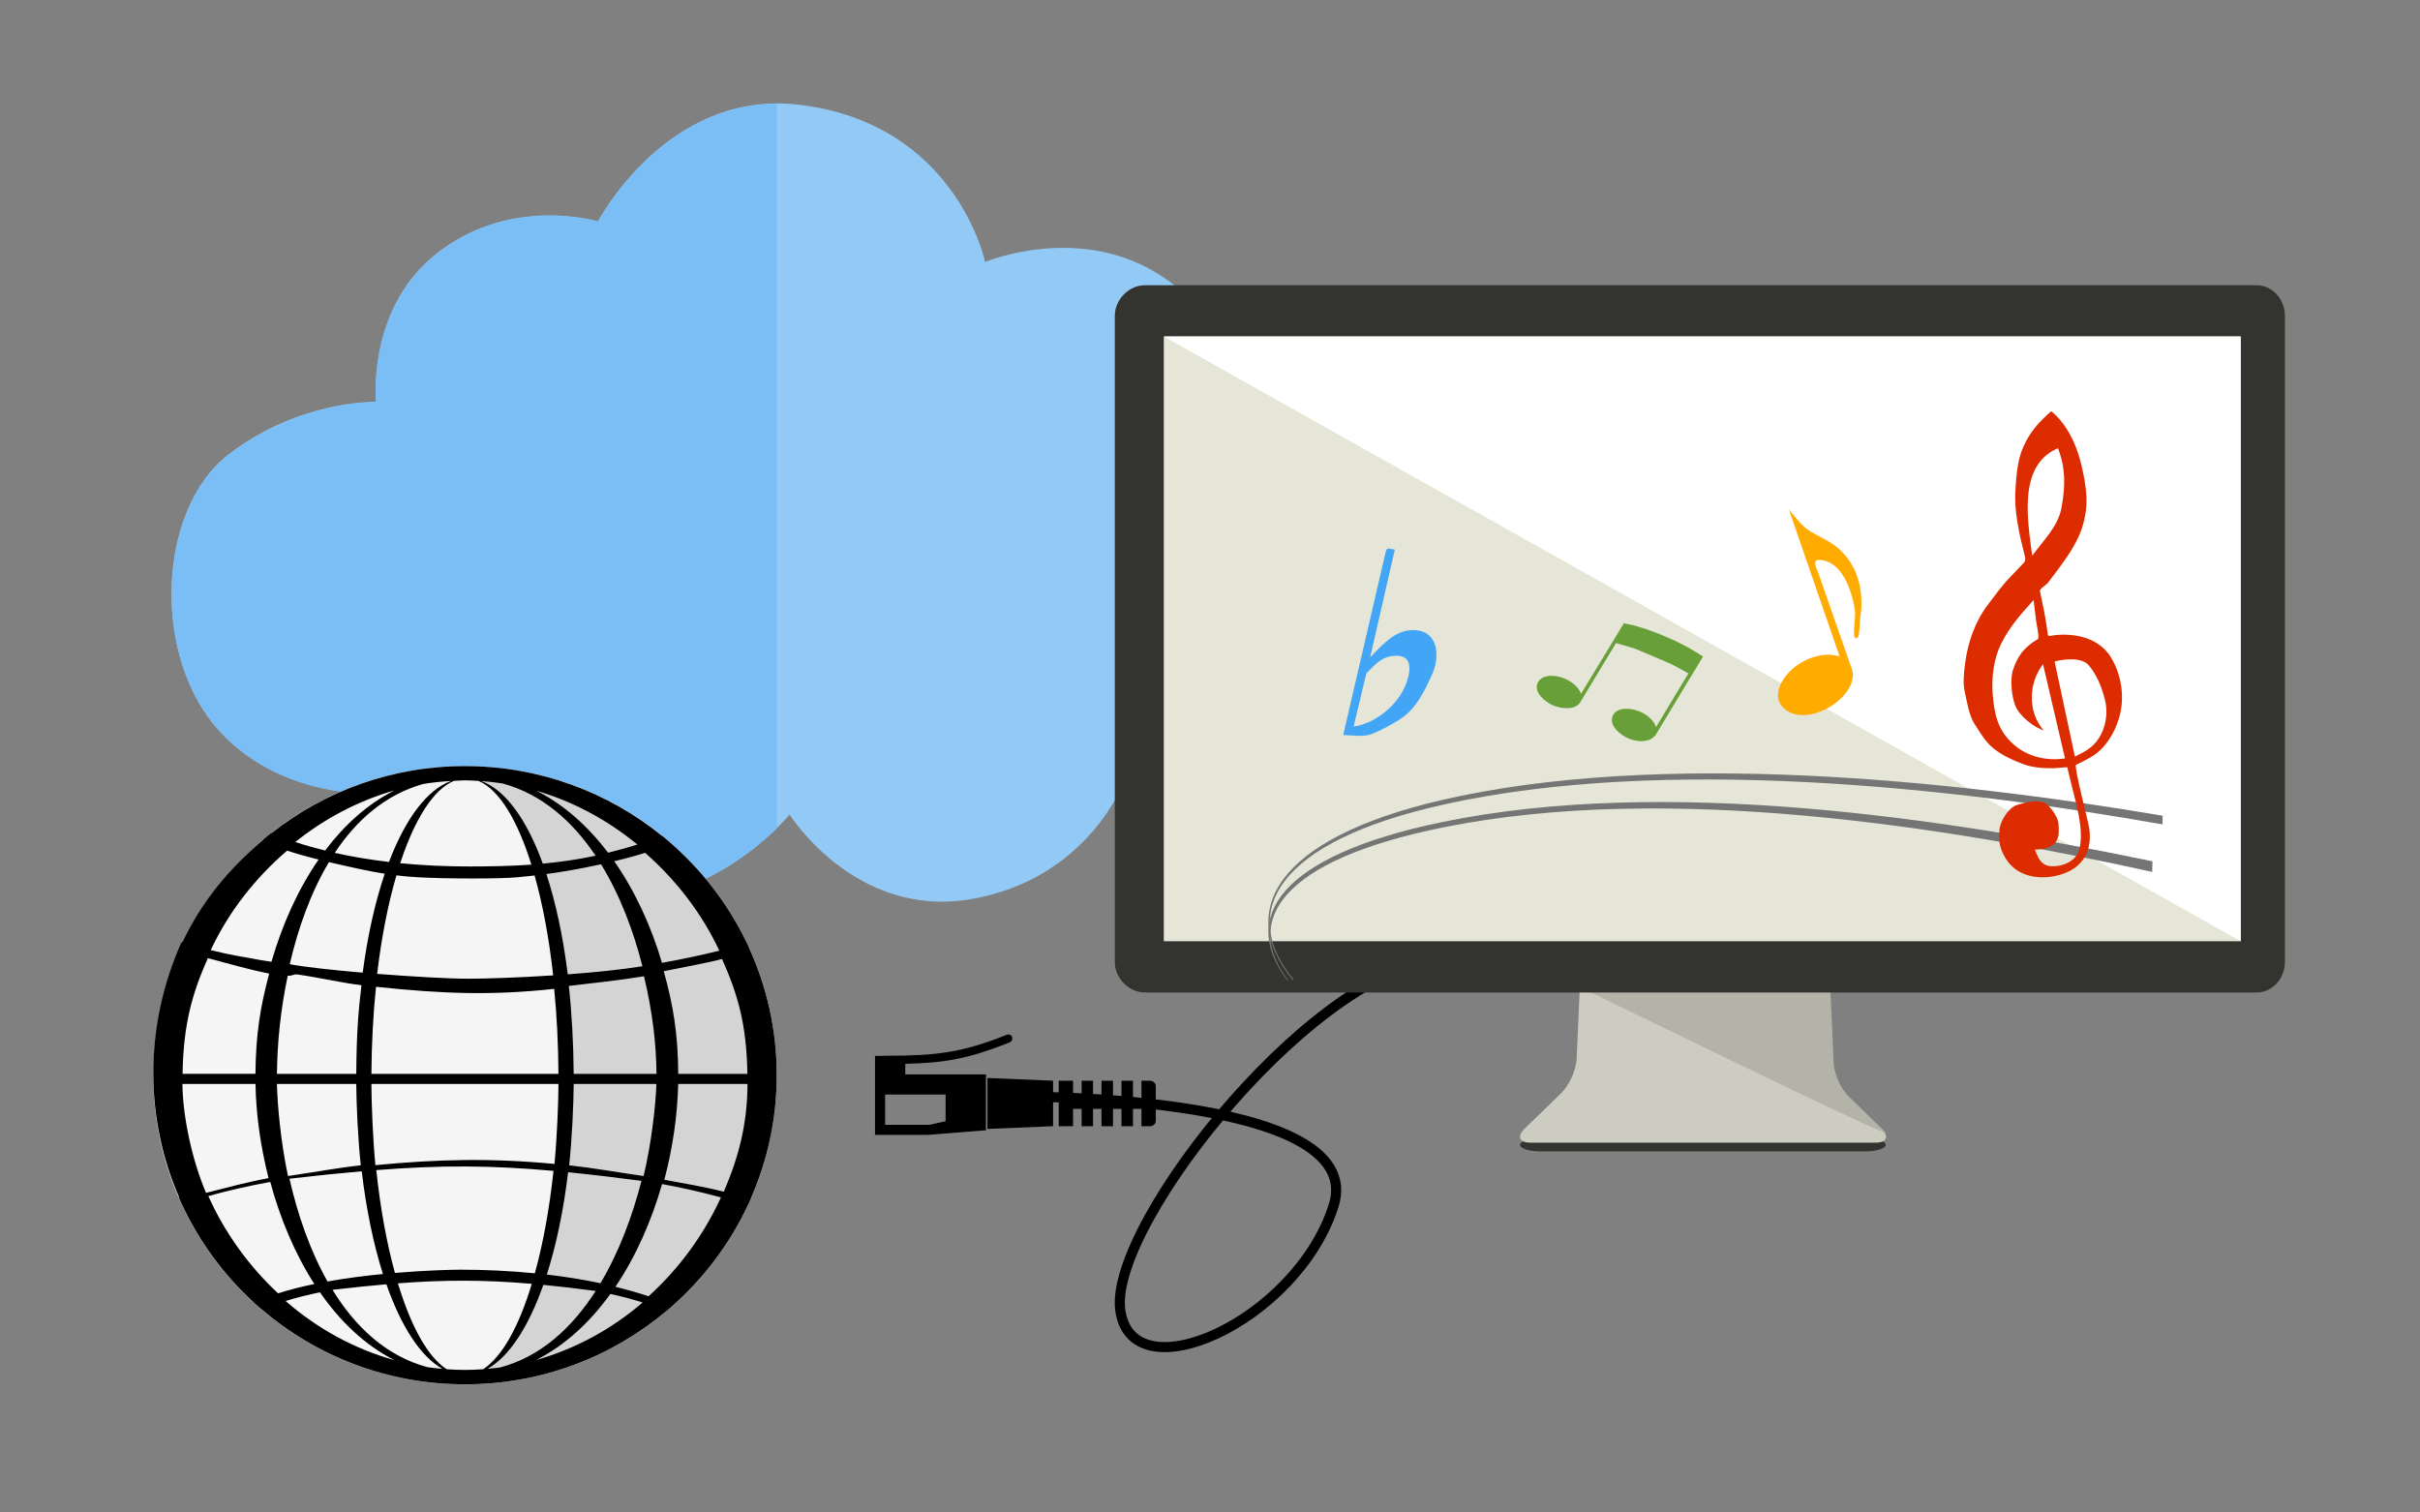
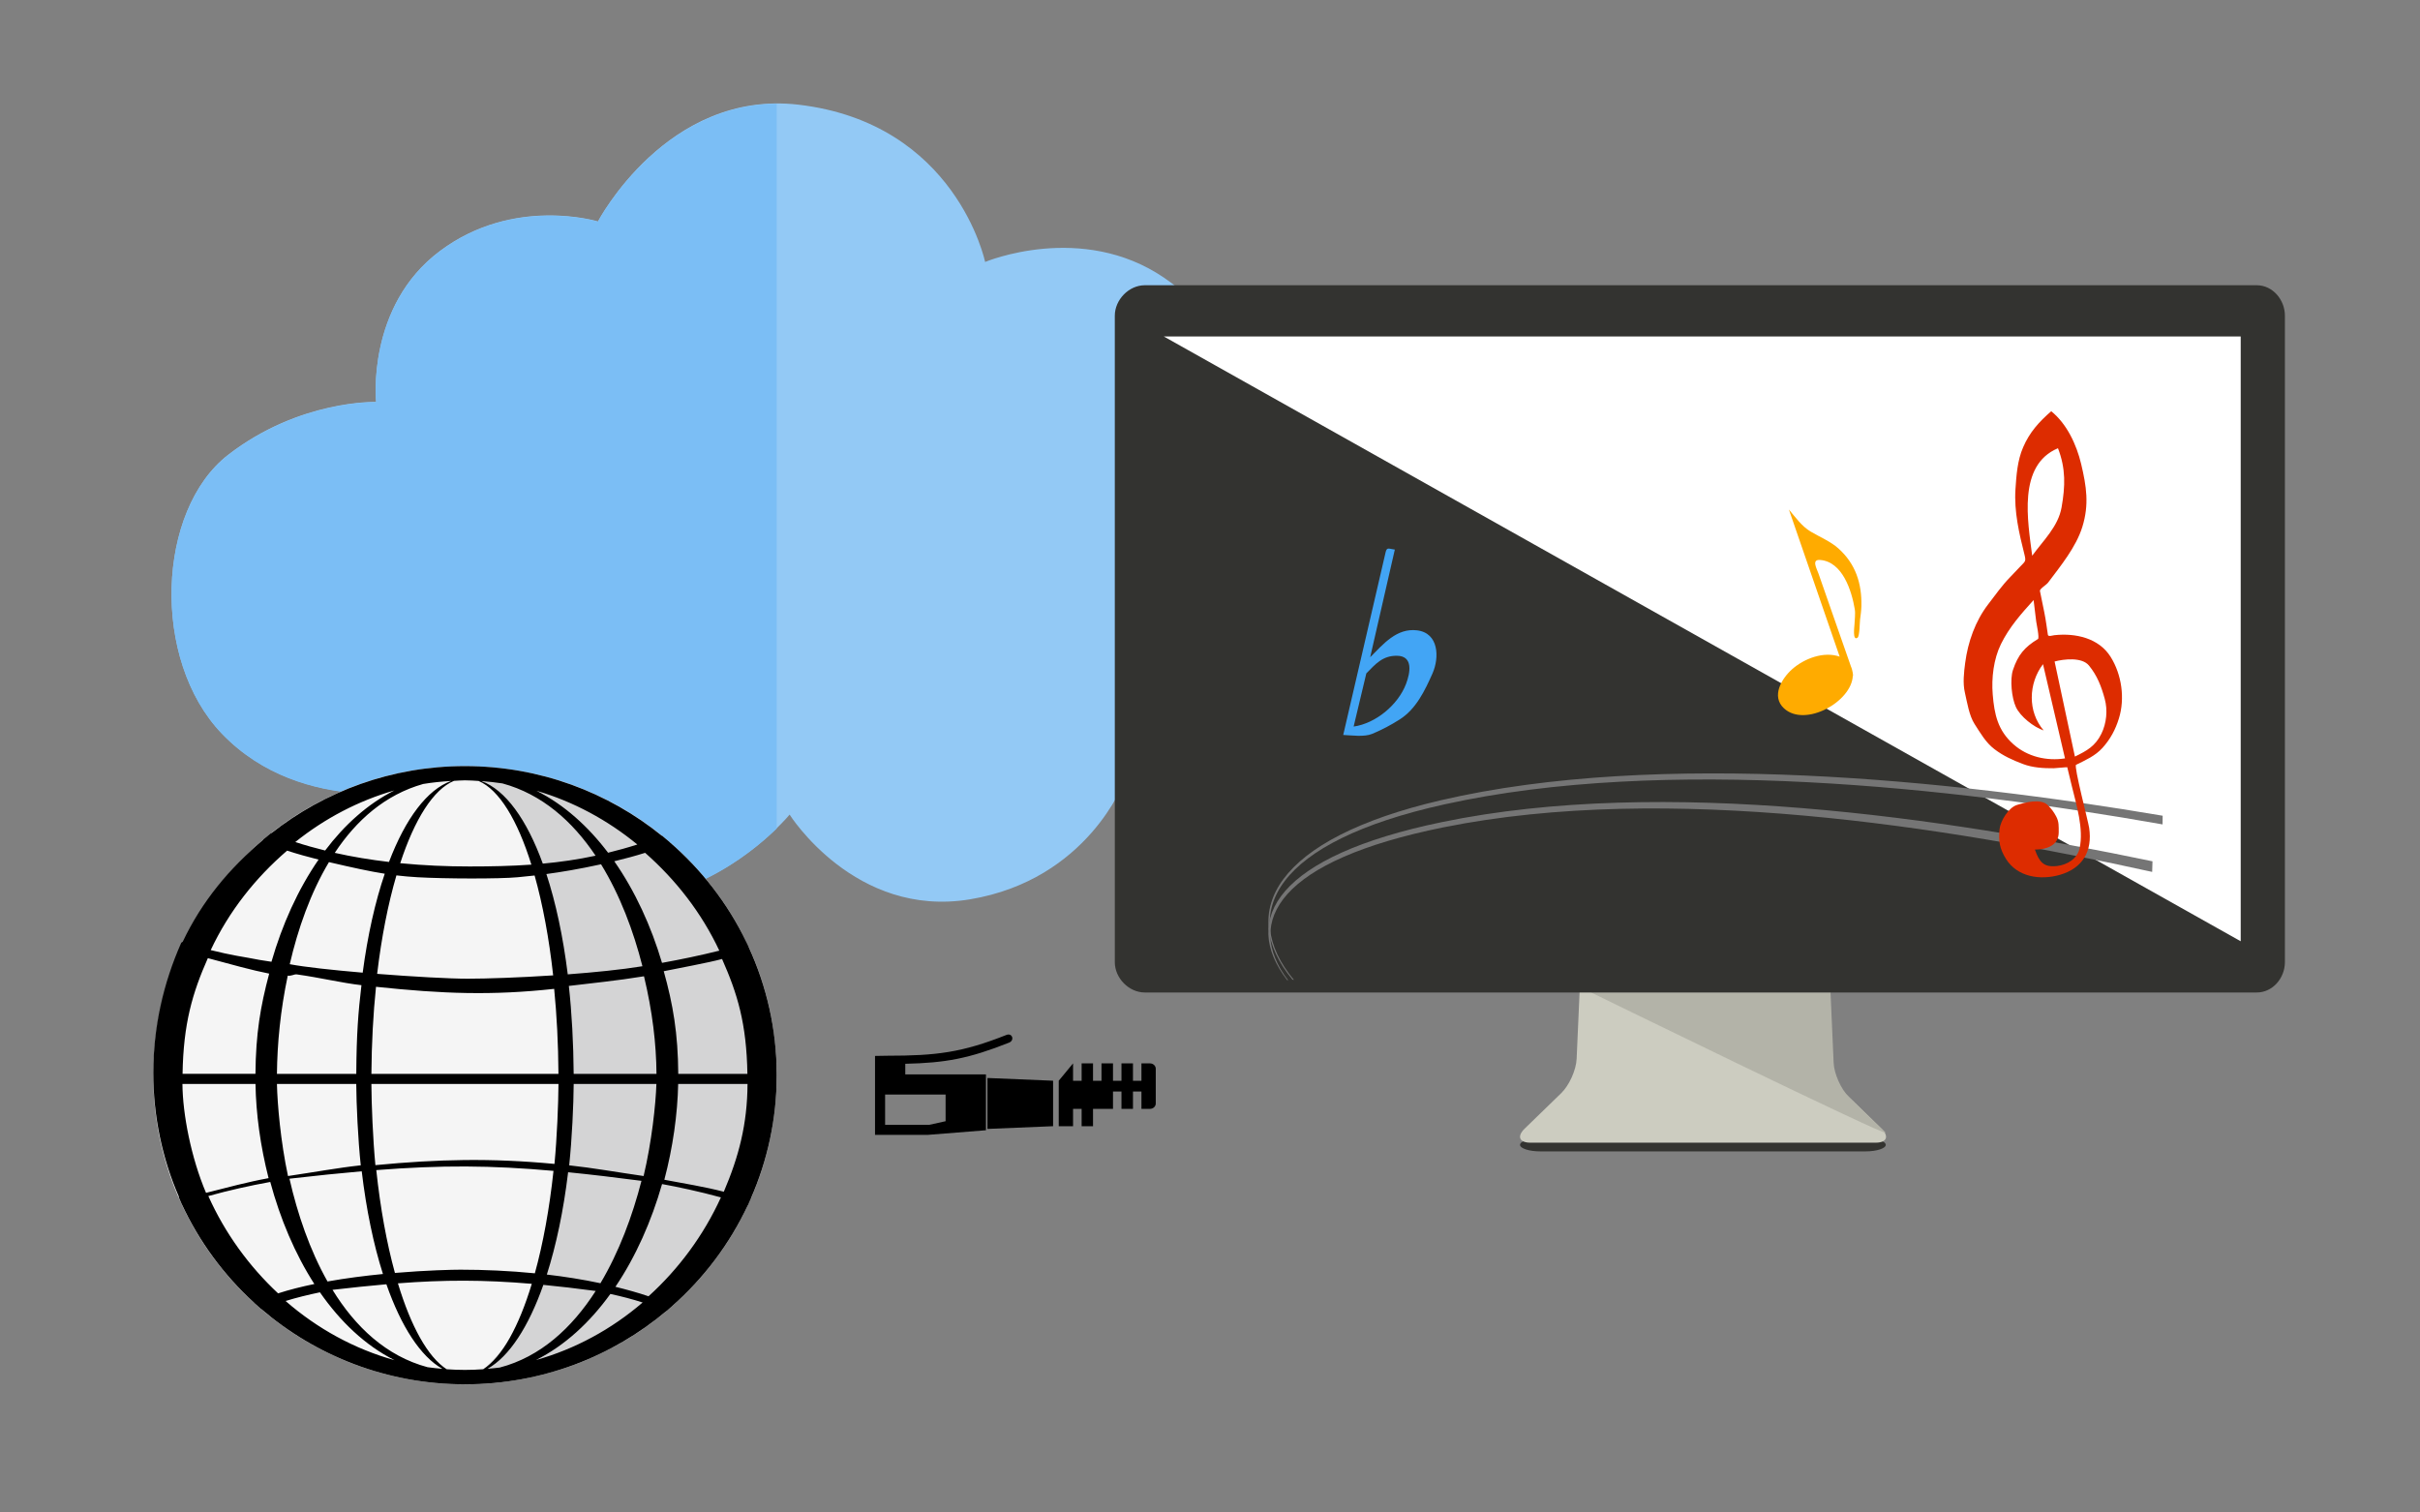
<svg xmlns="http://www.w3.org/2000/svg" version="1.1" id="レイヤー_1" x="0px" y="0px" width="240px" height="150px" viewBox="0 45 240 150" enable-background="new 0 45 240 150" xml:space="preserve">
  <rect x="0" y="45" width="240" height="150" fill="#808080" stroke="none" />
  <path fill="#93C9F5" d="M59.299,66.96c0,0-8.33-2.56-15.66,2.92c-7.34,5.479-6.34,14.979-6.34,14.979s-7.58-0.24-14.67,5.24  c-7.08,5.48-7.67,20.311-0.62,27.65c8.08,8.399,20.511,5.479,20.511,5.479s3.729,9.381,15.659,10.961s20.13-8.4,20.13-8.4  s6.48,10.31,17.9,8.4c11.68-1.951,15.279-11.69,15.279-11.69s10.801,1.69,17.15-2.93c6.721-4.871,9.16-13.42,5.971-22.291  c-3.109-8.64-11.18-10.59-11.18-10.59s0.24-8.529-7.961-14.129c-8.199-5.601-17.77-1.58-17.77-1.58S94.839,57.21,79.179,55.38  C66.158,53.869,59.299,66.96,59.299,66.96z" />
  <path fill="#7BBEF5" d="M77.029,55.295c-11.623,0.051-17.73,11.695-17.73,11.695s-8.33-2.56-15.66,2.92  c-7.34,5.479-6.34,14.979-6.34,14.979s-7.58-0.24-14.67,5.24c-7.08,5.48-7.67,20.311-0.62,27.65  c8.08,8.399,20.511,5.479,20.511,5.479s3.729,9.381,15.659,10.961c9.156,1.213,16.109-4.379,18.851-7.049V55.295z" />
  <g>
    <path fill="#333330" d="M187.017,158.539c0,0.356-0.9,0.648-2,0.648h-32.27c-1.1,0-2-0.292-2-0.648c0-0.357,0.9-0.649,2-0.649   h32.27C186.116,157.89,187.017,158.182,187.017,158.539z" />
  </g>
  <path fill="#CCCCC0" d="M186.587,156.931c0.789,0.767,0.534,1.394-0.565,1.394h-34.25c-1.1,0-1.354-0.627-0.565-1.394l3.631-3.525  c0.789-0.767,1.475-2.293,1.522-3.392l0.324-7.316c0.048-1.099,0.988-1.998,2.088-1.998h20.25c1.1,0,2.04,0.899,2.088,1.998  l0.324,7.316c0.048,1.099,0.733,2.625,1.522,3.392L186.587,156.931z" />
  <path fill="#B3B3A8" d="M187.002,157.321c0.789,0.767-29.903-14.233-29.903-14.233c0.048-1.099,0.988-1.998,2.088-1.998h20.25  c1.1,0,2.04,0.899,2.088,1.998l0.324,7.316c0.048,1.099,0.733,2.625,1.522,3.392L187.002,157.321z" />
  <g>
    <path d="M99.809,147.64c-4.41,1.75-6.955,2.061-11.814,2.061l-1.215,0.02v7.83h5.22l5.78-0.46v-5.54h-8v-1.05   c4-0.091,6.319-0.521,10.299-2.101C100.648,148.17,100.389,147.409,99.809,147.64z M93.779,153.55v2.646l-1.602,0.354h-4.398v-3   H93.779z" />
    <polygon points="97.929,151.909 104.439,152.18 104.439,156.69 97.929,156.96  " />
-     <path d="M104.999,152.18v4.511h1.42v-1.721h0.85v1.721h1.13v-1.721h0.84v1.721h1.141v-1.721h0.84v1.721h1.141v-1.721h0.84v1.721   h0.85c0.311,0,0.57-0.24,0.57-0.531v-3.448c0-0.29-0.26-0.53-0.57-0.53h-0.85v1.729h-0.84v-1.729h-1.141v1.729h-0.84v-1.729h-1.141   v1.729h-0.84v-1.729h-1.13v1.729h-0.85v-1.729L104.999,152.18L104.999,152.18z" />
-     <path fill="none" stroke="#000000" stroke-linecap="round" stroke-linejoin="round" stroke-miterlimit="10" d="M99.318,153.75   c0,0,36.631-0.64,32.932,10.86c-3.691,11.5-20.151,18.84-21.161,10.219c-1.011-8.629,19.921-34.779,32.69-34.779" />
+     <path d="M104.999,152.18v4.511h1.42v-1.721h0.85v1.721h1.13v-1.721h0.84h1.141v-1.721h0.84v1.721h1.141v-1.721h0.84v1.721   h0.85c0.311,0,0.57-0.24,0.57-0.531v-3.448c0-0.29-0.26-0.53-0.57-0.53h-0.85v1.729h-0.84v-1.729h-1.141v1.729h-0.84v-1.729h-1.141   v1.729h-0.84v-1.729h-1.13v1.729h-0.85v-1.729L104.999,152.18L104.999,152.18z" />
  </g>
  <path fill="#F5F5F5" d="M15.199,151.63c0,16.93,13.84,30.66,30.91,30.66c17.08,0,30.92-13.73,30.92-30.66  s-13.84-30.649-30.92-30.649C29.039,120.98,15.199,134.7,15.199,151.63z" />
  <path fill="#D4D4D5" d="M45.93,121.16c9.201,5.165,10.375,18.022,10.375,30.749s-1.563,24.229-10.195,30.381  c17.558,0,30.92-15.86,30.92-30.66S63.5,121.701,45.93,121.16z" />
  <path d="M77.029,151.63c0-4.542-1.004-8.849-2.791-12.726c0.004,0,0.007-0.002,0.011-0.003l-0.24-0.502c0,0-0.001,0-0.001,0.001  c-1.835-3.797-4.439-7.154-7.605-9.889c0.002,0,0.004-0.001,0.006-0.002c-0.037-0.032-0.076-0.063-0.113-0.095  c-0.052-0.044-0.104-0.088-0.157-0.132c-0.155-0.133-0.311-0.267-0.469-0.394c-0.007,0.003-0.013,0.004-0.019,0.007  c-5.327-4.315-12.123-6.916-19.541-6.916c-7.259,0-13.92,2.495-19.193,6.649c-0.009-0.004-0.019-0.007-0.027-0.011  c-0.27,0.211-0.529,0.431-0.8,0.65c0.006,0.003,0.013,0.006,0.019,0.008c-3.353,2.828-6.094,6.125-7.986,10.121l-0.152,0.102  c0.002,0,0.003,0,0.005,0c-1.776,4-2.774,8.382-2.774,12.909c0,4.324,0.91,8.547,2.54,12.277c-0.003,0.001-0.007,0.058-0.011,0.058  l0.28,0.648c0.003-0.001,0.006,0.012,0.009,0.012c1.727,3.725,4.18,7.057,7.187,9.797c-0.002,0.001-0.003,0.004-0.005,0.005  l0.104,0.093c0.027,0.025,0.056,0.051,0.084,0.075l0.502,0.445c0.003-0.001,0.007-0.003,0.01-0.004  c5.42,4.653,12.481,7.475,20.211,7.475c7.635,0,14.616-2.749,20.01-7.294c0.003,0.001,0.007,0.002,0.01,0.004l0.51-0.45  c0,0,0,0-0.001-0.001c3.151-2.777,5.725-6.185,7.523-10.021c0.003,0.002,0.005,0.002,0.008,0.003l0.31-0.701  c-0.002-0.001-0.005-0.001-0.007-0.002C76.111,160.088,77.029,155.967,77.029,151.63z M74.123,151.5h-6.858  c-0.025-4-0.514-6.869-1.439-10.18c1.28-0.266,4.569-0.87,5.783-1.213C73.139,143.562,74.039,146.5,74.123,151.5z M71.338,139.281  c-1.894,0.474-3.822,0.873-5.684,1.21c-1.073-3.625-2.664-7.111-4.734-10.075c1.037-0.25,2.074-0.529,3.06-0.838  C67.025,132.26,69.563,135.501,71.338,139.281z M46.109,180.86c-0.605,0-1.209-0.023-1.81-0.066c-1.877-1.212-3.55-4.267-4.836-8.52  c4.589-0.353,8.499-0.362,13.278,0.048c-1.281,4.227-2.947,7.261-4.817,8.47C47.322,180.836,46.717,180.86,46.109,180.86z   M45.669,170.92c-0.768,0-3.331,0.054-6.503,0.322c-0.813-2.955-1.447-6.416-1.849-10.198c6.452-0.504,11.411-0.478,17.575,0.077  c-0.402,3.768-1.036,7.216-1.849,10.158C50.506,171.029,48.002,170.92,45.669,170.92z M46.109,122.389  c0.453,0,0.902,0.032,1.353,0.061c2.046,0.873,3.862,3.885,5.237,8.299c-2.001,0.143-4.019,0.182-6.141,0.182  c-2.223,0-4.534-0.096-6.867-0.324c1.428-4.354,3.284-7.318,5.332-8.167C45.385,122.422,45.745,122.389,46.109,122.389z M41.408,132  c2.717,0.156,8.135,0.172,9.94,0c0.495-0.047,1.052-0.103,1.671-0.173c0.803,2.853,1.433,6.214,1.84,9.905  c-3.387,0.223-6.607,0.33-8.484,0.33c-1.813,0-5.41-0.199-8.972-0.48c0.431-3.639,1.086-6.949,1.911-9.766  C39.992,131.897,40.67,131.957,41.408,132z M54.188,131.682c1.448-0.195,3.207-0.483,5.42-0.967  c1.885,3.066,3.221,6.627,4.104,10.111c-2.103,0.342-4.755,0.607-7.405,0.806C55.84,137.871,55.115,134.509,54.188,131.682z   M36.833,151.5c0.021-3,0.179-5.979,0.457-8.635c6.642,0.701,11.477,0.875,17.67,0.205c0.259,2.632,0.405,5.43,0.424,8.43H36.833z   M55.386,152.5c-0.011,2-0.148,5.325-0.396,7.931c-6.33-0.595-11.561-0.472-17.761,0.121c-0.249-2.604-0.387-6.052-0.397-8.052  H55.386z M35.97,141.463c-2.979-0.254-5.76-0.557-7.235-0.838c0.81-3.505,2.06-7.071,3.888-10.125  c2.411,0.563,4.052,0.918,5.534,1.152C37.207,134.444,36.458,137.758,35.97,141.463z M29.408,141.631  c2.366,0.328,4.475,0.85,6.438,1.074c-0.313,2.673-0.49,4.795-0.512,8.795h-7.869c0.03-3,0.34-6.267,1.072-9.74  C28.884,141.814,29.191,141.608,29.408,141.631z M35.331,152.5c0.013,2,0.168,5.451,0.447,8.07c-2.233,0.24-4.607,0.677-7.216,1.063  c-0.727-3.393-1.055-7.133-1.096-9.133H35.331z M35.874,161.161c0.454,3.829,1.176,7.272,2.104,10.188  c-1.76,0.172-3.649,0.41-5.497,0.74c-1.761-3.115-2.979-6.703-3.774-10.193C31.344,161.594,33.695,161.351,35.874,161.161z   M56.342,161.256c2.213,0.221,4.599,0.504,7.275,0.853c-0.896,3.491-2.227,7.063-4.069,10.155c-1.747-0.371-3.534-0.654-5.316-0.861  C55.16,168.498,55.884,165.069,56.342,161.256z M56.448,160.572c0.279-2.619,0.435-6.072,0.447-8.072h8.202  c-0.063,2-0.461,5.744-1.268,9.132C61.153,161.248,58.723,160.812,56.448,160.572z M56.893,151.5c-0.021-3-0.186-6.07-0.479-8.721  c2.243-0.273,4.679-0.506,7.454-0.957c0.837,3.502,1.216,6.678,1.238,9.678H56.893z M63.207,128.754  c-0.994,0.32-1.955,0.58-2.902,0.814c-1.98-2.617-4.357-4.76-7.096-6.143C56.839,124.485,60.242,126.317,63.207,128.754z   M59.066,129.863c-1.782,0.384-3.508,0.628-5.234,0.788c-1.594-4.391-3.706-7.313-6.087-8.188c0.698,0.053,1.394,0.129,2.084,0.232  C53.744,123.758,56.775,126.443,59.066,129.863z M44.746,122.451c-2.377,0.851-4.526,3.715-6.17,8.033  c-1.797-0.211-3.6-0.502-5.377-0.903c2.141-3.235,5.002-5.769,8.771-6.831C42.886,122.597,43.813,122.507,44.746,122.451z   M39.112,123.391c-2.657,1.342-4.953,3.42-6.868,5.958c-0.997-0.248-1.988-0.519-2.959-0.841  C32.211,126.164,35.555,124.408,39.112,123.391z M28.473,129.362c0.997,0.325,2.056,0.62,3.121,0.888  c-2.052,2.968-3.618,6.473-4.672,10.133c-0.79-0.115-1.566-0.24-2.303-0.393c-0.248-0.049-1.725-0.262-3.722-0.764  C22.714,135.361,25.332,132.066,28.473,129.362z M20.613,140.024c2.291,0.615,4.428,1.214,6.082,1.534  c-0.869,3.267-1.326,5.941-1.36,9.941h-7.23C18.188,146.5,19.086,143.476,20.613,140.024z M18.093,152.5h7.246  c0.051,3,0.484,6.143,1.296,9.342c-2.037,0.371-4.146,0.939-6.202,1.459C18.957,159.83,18.113,155.5,18.093,152.5z M20.661,163.618  c2.039-0.569,4.087-1.025,6.142-1.399c0.979,3.627,2.441,7.123,4.373,10.122c-1.26,0.261-2.48,0.564-3.597,0.927  C24.7,170.581,22.318,167.311,20.661,163.618z M28.322,174.025c1.088-0.336,2.249-0.619,3.407-0.861  c2.011,2.893,4.479,5.261,7.399,6.731C35.169,178.792,31.476,176.777,28.322,174.025z M32.977,172.919  c1.928-0.224,3.685-0.408,5.342-0.552c1.472,4.202,3.393,7.165,5.555,8.385c-0.492-0.044-0.983-0.09-1.47-0.161  C38.308,179.494,35.236,176.595,32.977,172.919z M48.354,180.748c2.151-1.215,4.063-4.154,5.532-8.322  c1.607,0.156,3.315,0.354,5.191,0.604c-2.354,3.668-5.479,6.54-9.517,7.596C49.162,180.679,48.758,180.712,48.354,180.748z   M53.15,179.883c2.884-1.444,5.352-3.744,7.383-6.557c1.102,0.242,2.191,0.521,3.201,0.847  C60.633,176.838,57.02,178.797,53.15,179.883z M64.317,173.558c-1.06-0.361-2.165-0.664-3.285-0.94  c2.028-3,3.577-6.521,4.627-10.188c1.583,0.285,3.635,0.723,5.837,1.321C69.777,167.519,67.305,170.852,64.317,173.558z   M71.783,163.189c-1.945-0.503-3.943-0.814-5.898-1.188c0.848-3.203,1.309-6.502,1.372-9.502h6.878  C74.114,156.5,73.266,159.717,71.783,163.189z" />
  <path fill="#333330" d="M223.811,73.289h-110.28c-1.58,0-2.971,1.441-2.971,3.021v64.109c0,1.58,1.391,3.01,2.971,3.01l110.28,0.001  c1.58,0,2.791-1.43,2.791-3.01v-64.11C226.602,74.73,225.391,73.289,223.811,73.289z" />
-   <rect x="115.419" y="78.369" fill="#E6E6D8" width="106.8" height="59.98" />
  <polygon fill="#FFFFFF" points="115.419,78.369 222.219,78.369 222.219,138.35 " />
  <path fill="#FFAB00" d="M183.564,111.094c0.173,0.374,0.251,1.021,0.186,0.929c-0.111,2.578-4.746,5.155-6.829,3.224  c-1.283-1.193-0.232-2.948,0.807-3.874c1.192-1.061,3.14-1.806,4.72-1.251c-1.677-4.862-3.356-9.725-5.035-14.587  c0.662,0.777,1.261,1.647,2.148,2.179c0.917,0.547,1.977,0.974,2.77,1.686c1.696,1.526,2.323,3.468,2.27,5.713  c-0.01,0.448-0.07,0.875-0.13,1.32c-0.037,0.266-0.039,1.658-0.249,1.808c-0.525,0.372-0.31-1.132-0.306-1.315  c0.014-0.48,0.108-1.039,0.027-1.514c-0.302-1.801-1.207-4.725-3.455-4.879c-0.855-0.059-0.312,0.861-0.142,1.35  c0.37,1.058,0.738,2.115,1.107,3.172C182.158,107.066,182.859,109.08,183.564,111.094z" />
-   <path fill="#689F38" d="M167.445,111.787l-0.661-0.374l-0.973-0.517l-0.995-0.436l-1.453-0.616l-1.14-0.484l-0.771-0.241  l-0.958-0.277l-0.23-0.061l-3.602,5.959l-0.008-0.006c-0.525,0.727-1.887,0.53-2.614,0.233c-0.775-0.335-1.971-1.288-1.546-2.241  c0.025-0.045,0.045-0.103,0.079-0.141c0.516-0.787,1.861-0.612,2.615-0.277c0.605,0.25,1.396,0.824,1.606,1.506l4.267-7.029  l0.064,0.047l1.015,0.219l1.212,0.376l1.318,0.493l1.459,0.631l1.196,0.607l0.955,0.563l0.614,0.394l-1.119,1.859l-0.009-0.004  l-3.639,6.041l-0.042-0.024c-0.242,0.323-0.656,0.468-1.057,0.505c-0.513,0.055-1.059-0.059-1.532-0.258  c-0.79-0.332-1.968-1.273-1.559-2.238c0.014-0.049,0.044-0.102,0.068-0.145c0.516-0.789,1.872-0.607,2.621-0.285  c0.614,0.255,1.415,0.846,1.604,1.551L167.445,111.787z" />
  <path fill="#757575" d="M213.439,131.47c-20.41-4.5-48.031-8.9-70.281-4.42c-16.238,3.27-19.879,9.29-15.408,15.17l-0.092-0.01  c-4.67-6.061-0.979-12.29,15.301-15.67c22.131-4.59,49.949-0.41,70.51,3.88L213.439,131.47z" />
  <path fill="#757575" d="M214.469,126.76c-20.82-3.681-49.352-6.82-71.209-1.989c-16.791,3.709-20.461,10.729-14.941,17.409  l-0.139-0.021c-5.582-6.771-1.66-13.969,14.688-17.789c21.711-5.05,50.74-2.01,71.611,1.529L214.469,126.76z" />
  <path fill="#42A5F5" d="M135.503,111.784c-0.42,1.758-0.839,3.515-1.258,5.272c2.194-0.313,4.406-2.15,5.197-4.228  c0.406-1.073,0.758-2.79-0.928-2.794C137.111,110.032,136.419,110.848,135.503,111.784z M135.886,110.18  c1.311-1.318,2.635-2.913,4.653-2.666c2.143,0.262,2.237,2.676,1.521,4.288c-0.752,1.688-1.623,3.521-3.25,4.551  c-0.903,0.571-1.732,1.009-2.718,1.424c-0.793,0.335-2.045,0.147-2.88,0.113c0.769-3.306,1.533-6.612,2.302-9.918  c0.49-2.11,0.979-4.222,1.469-6.333c0.145-0.621,0.288-1.24,0.431-1.861c0.131-0.557,0.316-0.342,0.916-0.273  C137.516,103.063,136.7,106.621,135.886,110.18z" />
  <path fill="#DD2C00" d="M203.762,110.604c0.672,3.143,1.341,6.285,2.014,9.429c1.188-0.576,2.026-1.041,2.628-2.268  c0.508-1.036,0.637-2.326,0.332-3.449c-0.338-1.247-0.748-2.312-1.569-3.315C206.467,110.146,204.664,110.362,203.762,110.604z   M201.679,104.51c-1.259,1.397-2.401,2.672-3.239,4.37c-0.726,1.476-0.95,3.364-0.815,4.993c0.162,1.99,0.507,3.566,2.053,4.941  c1.389,1.236,3.3,1.682,5.115,1.4c-0.727-3.115-1.453-6.229-2.181-9.345c-1.453,1.904-1.54,4.717,0.065,6.57  c-0.978-0.317-2.327-1.382-2.76-2.333c-0.411-0.896-0.601-2.715-0.284-3.664c0.494-1.479,1.143-2.263,2.479-3.07  c0.163-0.098-0.153-1.553-0.177-1.75C201.852,105.918,201.765,105.215,201.679,104.51z M201.54,100.115  c1.072-1.484,2.581-2.896,2.912-4.789c0.372-2.107,0.427-3.85-0.356-5.873C200.066,91.142,201.108,96.705,201.54,100.115z   M203.426,85.783c1.555,1.252,2.512,3.318,2.968,5.227c0.53,2.224,0.808,4.033,0.116,6.253c-0.621,1.995-2.153,3.864-3.402,5.524  c-0.167,0.221-0.843,0.613-0.799,0.826c0.144,0.701,0.287,1.404,0.43,2.107c0.085,0.416,0.152,0.826,0.213,1.248  c0.049,0.33,0.096,0.662,0.145,0.993c0.029,0.208,0.482,0.05,0.655,0.032c2.082-0.224,4.394,0.279,5.567,2.151  c1.1,1.757,1.437,4.122,0.82,6.106c-0.347,1.124-0.846,2.049-1.625,2.916c-0.725,0.805-1.675,1.212-2.623,1.684  c-0.242,0.119,1.199,5.585,1.298,6.25c0.344,2.3-0.631,4.008-2.914,4.664c-1.923,0.55-4.207,0.23-5.337-1.586  c-0.625-1.006-0.761-1.787-0.634-2.954c0.09-0.812,0.884-2.132,1.724-2.394c0.802-0.247,2.355-0.667,3.052,0.012  c0.354,0.344,0.614,0.697,0.843,1.133c0.282,0.533,0.244,0.957,0.248,1.558c0.011,1.343-1.255,1.718-2.362,1.724  c0.433,1.201,0.839,1.788,2.204,1.627c0.994-0.117,2-0.711,2.226-1.741c0.429-1.944-0.31-4.295-0.769-6.19  c-0.149-0.621-0.3-1.242-0.451-1.863c-0.005-0.022-1.153,0.096-1.344,0.099c-0.996,0.01-2.09-0.056-3.031-0.412  c-1.047-0.397-1.956-0.8-2.849-1.482c-0.863-0.657-1.385-1.59-1.968-2.49c-0.543-0.841-0.739-2.157-0.963-3.126  c-0.218-0.926-0.092-2.01,0.031-2.942c0.272-2.07,0.999-4.14,2.286-5.815c0.707-0.92,1.351-1.84,2.161-2.674  c0.337-0.351,0.673-0.706,1.01-1.061c0.486-0.514,0.596-0.492,0.43-1.156c-0.537-2.129-1.045-4.299-0.901-6.512  c0.093-1.403,0.193-2.855,0.763-4.166C201.282,87.867,202.219,86.837,203.426,85.783z" />
  <path fill-rule="evenodd" clip-rule="evenodd" fill="#FFF8E1" d="M125.419,138.35" />
</svg>